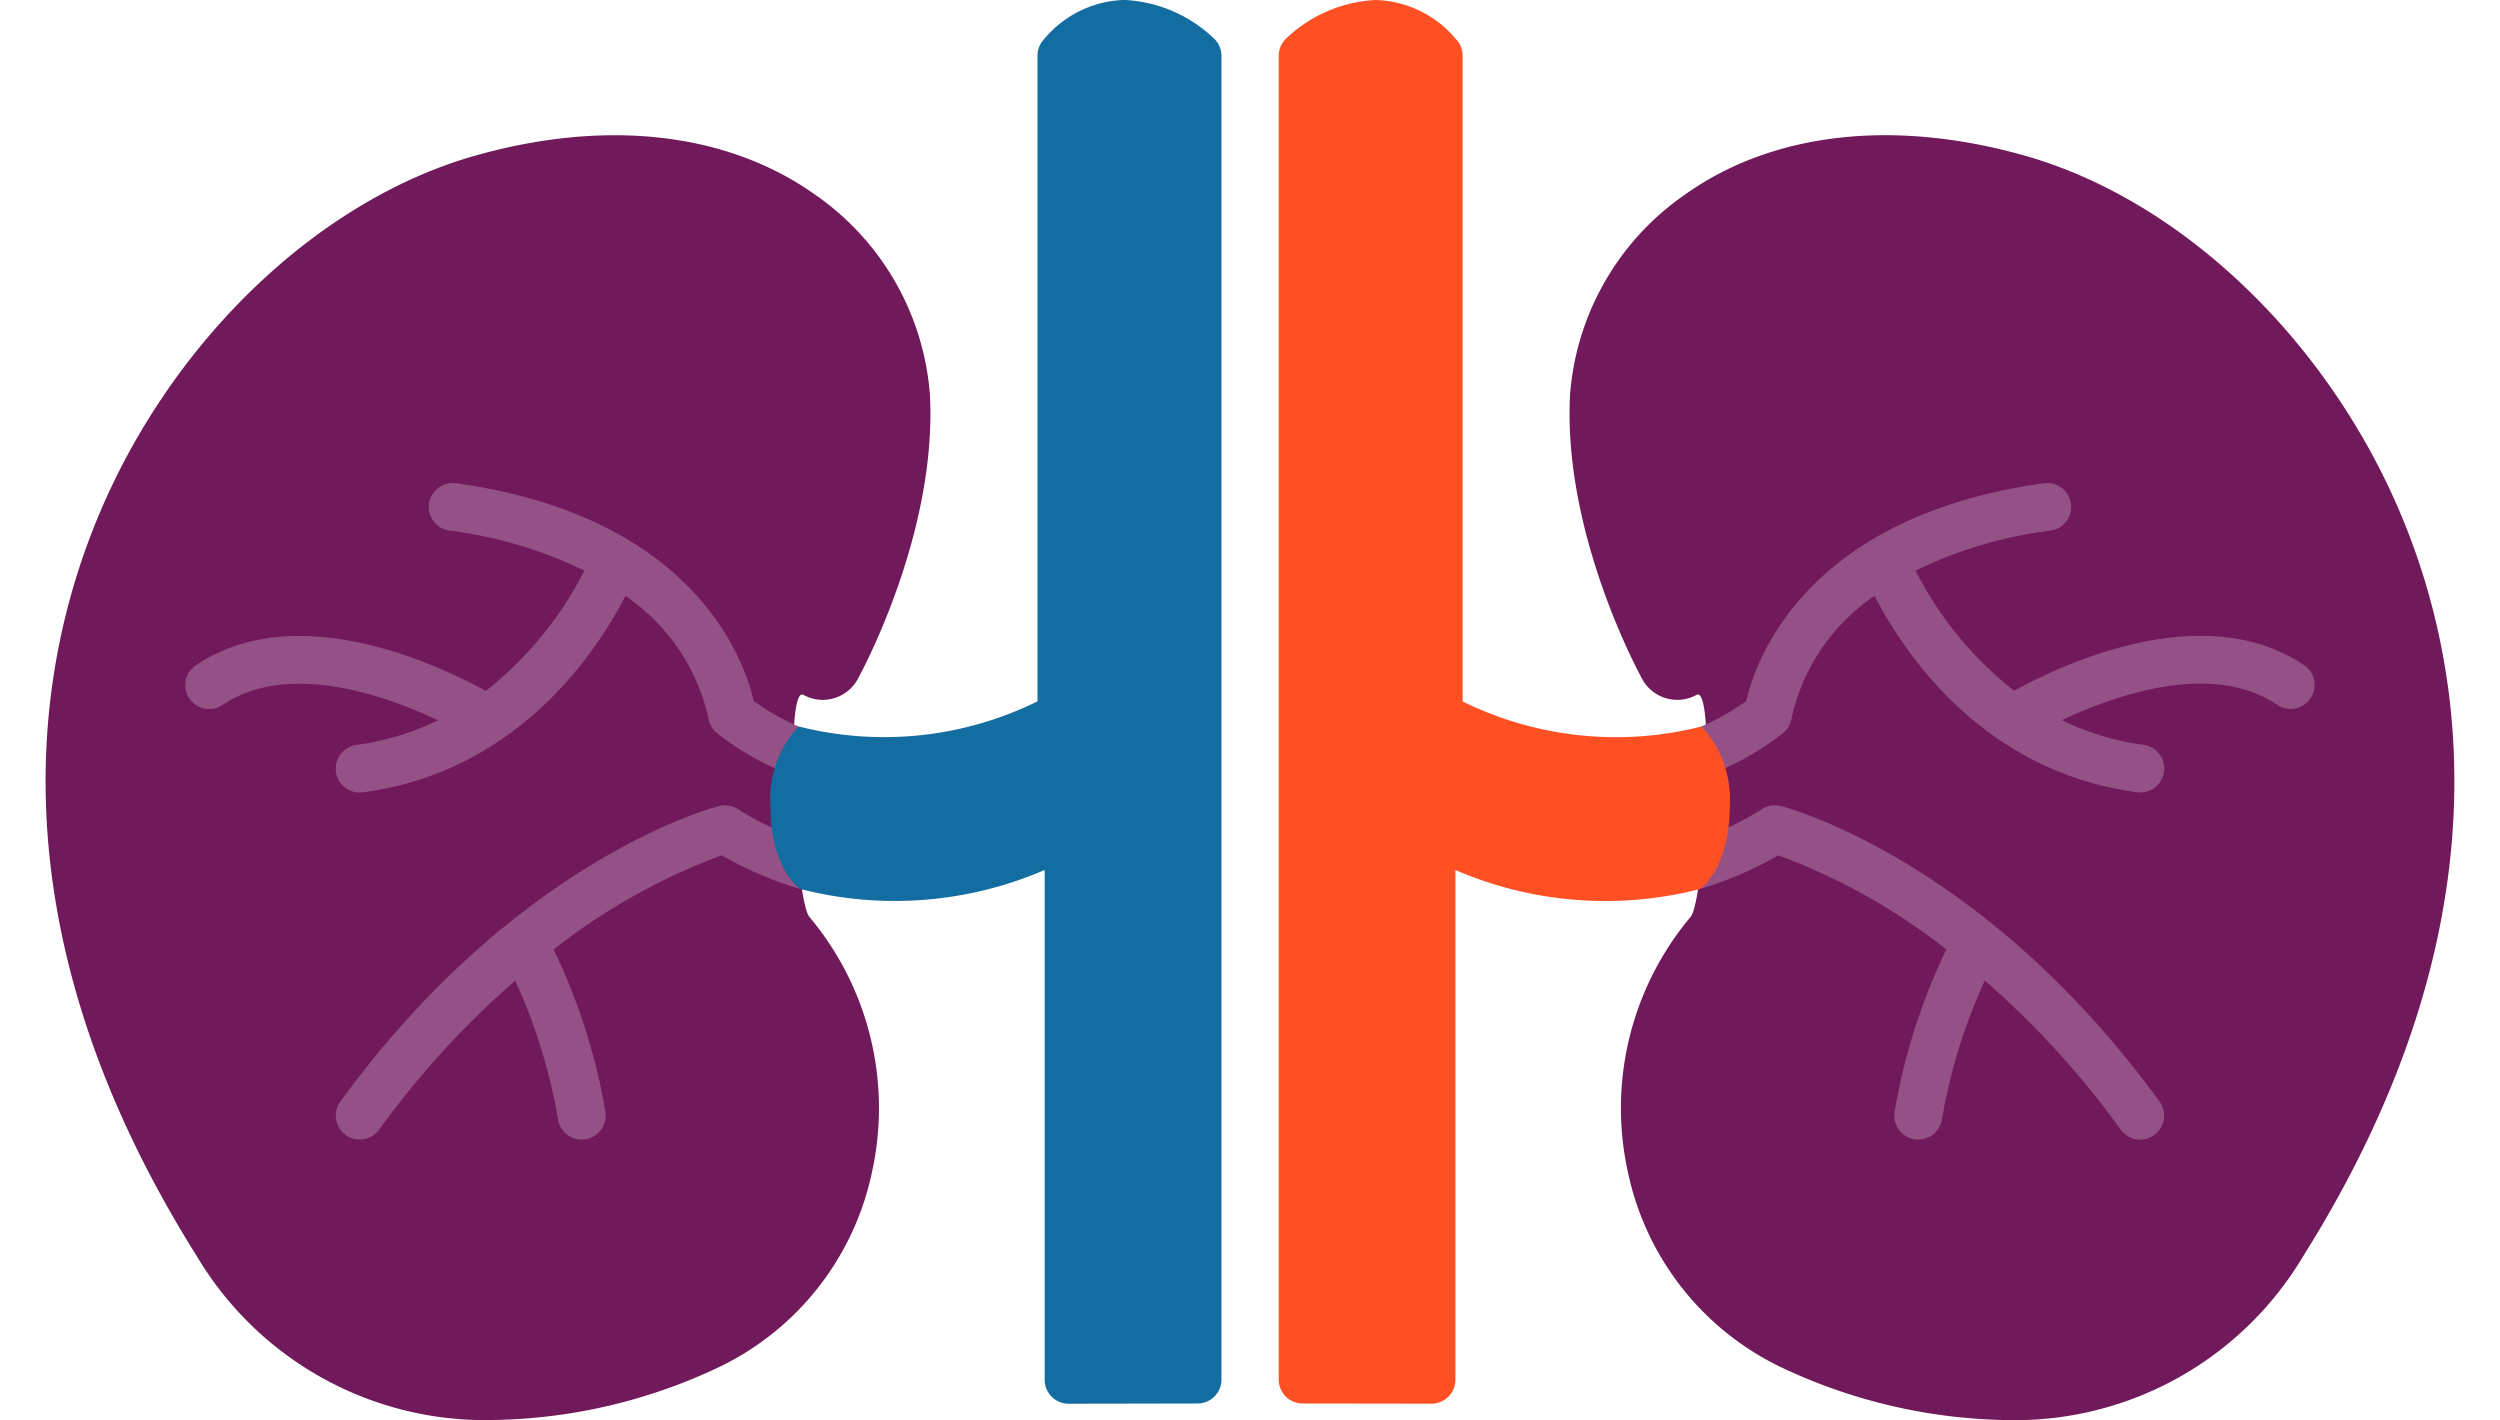
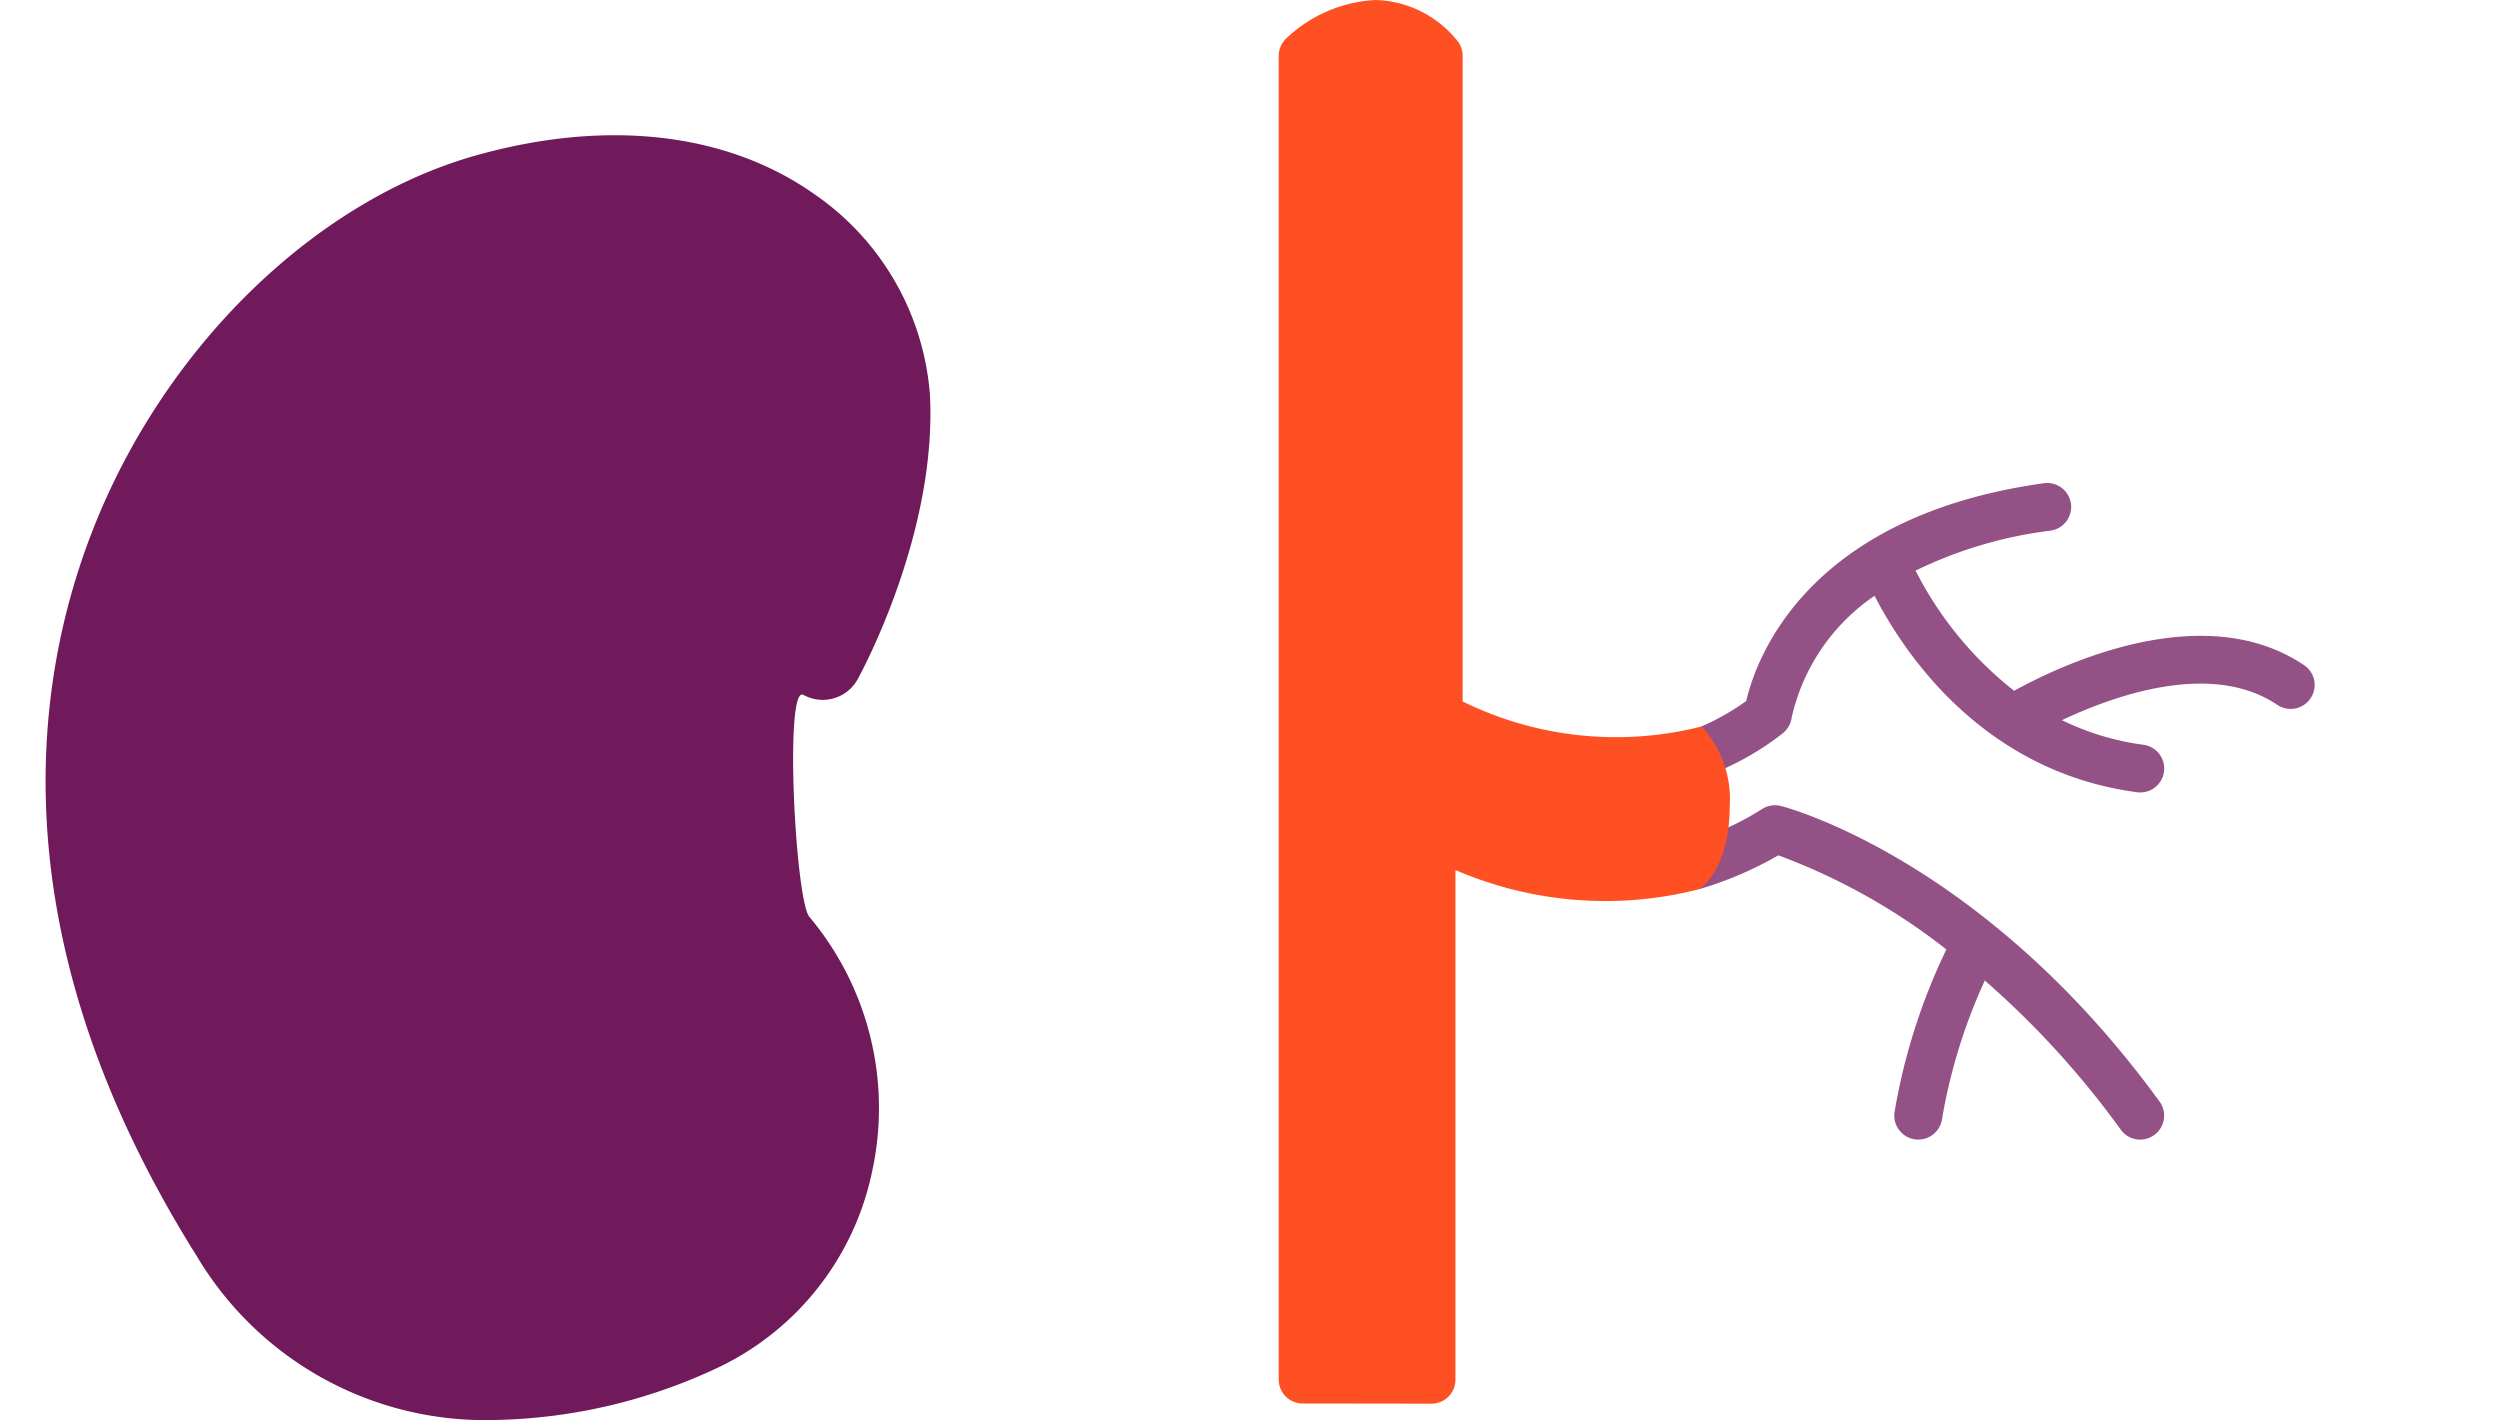
<svg xmlns="http://www.w3.org/2000/svg" width="84.261" height="47.86" viewBox="0 0 84.261 47.86">
  <path d="M27.08 23.421a1.344 1.344 0 001.826-.526c.11-.2 2.693-4.934 2.435-9.611a9.036 9.036 0 00-3.845-6.707c-2.942-2.1-7-2.584-11.427-1.346-5.489 1.535-10.589 6.532-12.98 12.73C1.045 23.253 0 31.781 6.637 42.344A11.306 11.306 0 0016.66 47.86a18.392 18.392 0 007.611-1.8 9.446 9.446 0 005.109-6.51 10.024 10.024 0 00-2.1-8.647c-.477-.573-.85-7.841-.2-7.482" fill="#70195b" />
-   <path d="M26.918 24.487a7.939 7.939 0 01-1.514-.86c-.317-1.382-2-6.224-10.034-7.34a.811.811 0 00-.911.687.809.809 0 00.689.911 14.356 14.356 0 014.547 1.349 12.155 12.155 0 01-3.322 4.053c-1.527-.844-6.362-3.161-9.771-.864a.8.8 0 00-.219 1.119.809.809 0 001.121.218c2.21-1.489 5.486-.32 7.257.517a8.943 8.943 0 01-2.743.829.805.805 0 00-.694.906.8.8 0 00.8.7.775.775 0 00.106-.007c5.248-.694 7.9-4.771 8.849-6.62a6.748 6.748 0 012.793 4.1.82.82 0 00.309.539 9.541 9.541 0 002.555 1.426zM26.925 28.254a9.493 9.493 0 01-2.037-.973.811.811 0 00-.658-.113c-.277.07-6.862 1.854-12.758 9.959a.807.807 0 00.176 1.127.811.811 0 001.129-.178 29.88 29.88 0 014.586-5.022 18.588 18.588 0 011.444 4.671.809.809 0 00.8.684.651.651 0 00.123-.01.807.807 0 00.676-.921 20.474 20.474 0 00-1.747-5.477 20.944 20.944 0 015.666-3.173 12.3 12.3 0 002.655 1.138" fill="#945186" />
-   <path d="M56.982 30.902a10.022 10.022 0 00-2.105 8.648 9.453 9.453 0 005.112 6.512 18.391 18.391 0 007.611 1.8 11.306 11.306 0 0010.023-5.516c6.637-10.566 5.593-19.094 3.548-24.386-2.394-6.2-7.489-11.194-12.98-12.729-4.425-1.238-8.485-.759-11.427 1.346a9.034 9.034 0 00-3.845 6.706c-.258 4.677 2.326 9.412 2.435 9.611a1.344 1.344 0 001.828.526c.648-.358.275 6.91-.2 7.482" fill="#70195b" />
  <path d="M57.523 26.149a9.568 9.568 0 002.557-1.428.823.823 0 00.308-.54 6.756 6.756 0 012.793-4.1c.95 1.849 3.6 5.926 8.849 6.621a.992.992 0 00.106.007.806.806 0 00.8-.7.807.807 0 00-.694-.907 8.93 8.93 0 01-2.746-.829c1.772-.837 5.047-2.006 7.257-.517a.808.808 0 001.121-.218.8.8 0 00-.218-1.119c-3.41-2.3-8.245.02-9.771.864a12.151 12.151 0 01-3.321-4.05 14.356 14.356 0 014.548-1.348.81.81 0 00.688-.911.809.809 0 00-.911-.687c-8.032 1.116-9.716 5.962-10.033 7.339a7.946 7.946 0 01-1.515.86zM57.28 29.966a12.272 12.272 0 002.659-1.138 20.944 20.944 0 015.662 3.173 20.474 20.474 0 00-1.746 5.477.808.808 0 00.676.921.658.658 0 00.123.01.81.81 0 00.8-.684 18.611 18.611 0 011.443-4.677 29.89 29.89 0 014.583 5.029.807.807 0 101.306-.95c-5.894-8.105-12.479-9.889-12.756-9.961a.811.811 0 00-.658.113 9.493 9.493 0 01-2.037.973" fill="#945186" />
-   <path d="M40.361 47.304a.807.807 0 00.808-.808V1.88a.811.811 0 00-.239-.57 4.7 4.7 0 00-3-1.31h-.09a3.654 3.654 0 00-2.664 1.338.8.8 0 00-.208.54v21.761a11.686 11.686 0 01-8.049.845 3.582 3.582 0 00-.955 2.653c0 2.178 1.016 2.827 1.016 2.827a12.749 12.749 0 008.23-.642v17.182a.808.808 0 00.808.808" fill="#136da0" />
  <path d="M48.247 47.31a.807.807 0 00.808-.808V29.324a12.742 12.742 0 008.23.642s1.016-.648 1.016-2.827a3.584 3.584 0 00-.954-2.653 11.694 11.694 0 01-8.049-.844V1.88a.8.8 0 00-.208-.54A3.66 3.66 0 0046.426.002h-.09a4.705 4.705 0 00-3 1.309.816.816 0 00-.238.57v44.616a.807.807 0 00.808.807" fill="#ff5024" />
  <path d="M0 47.859h84.261V0H0z" fill="none" />
</svg>